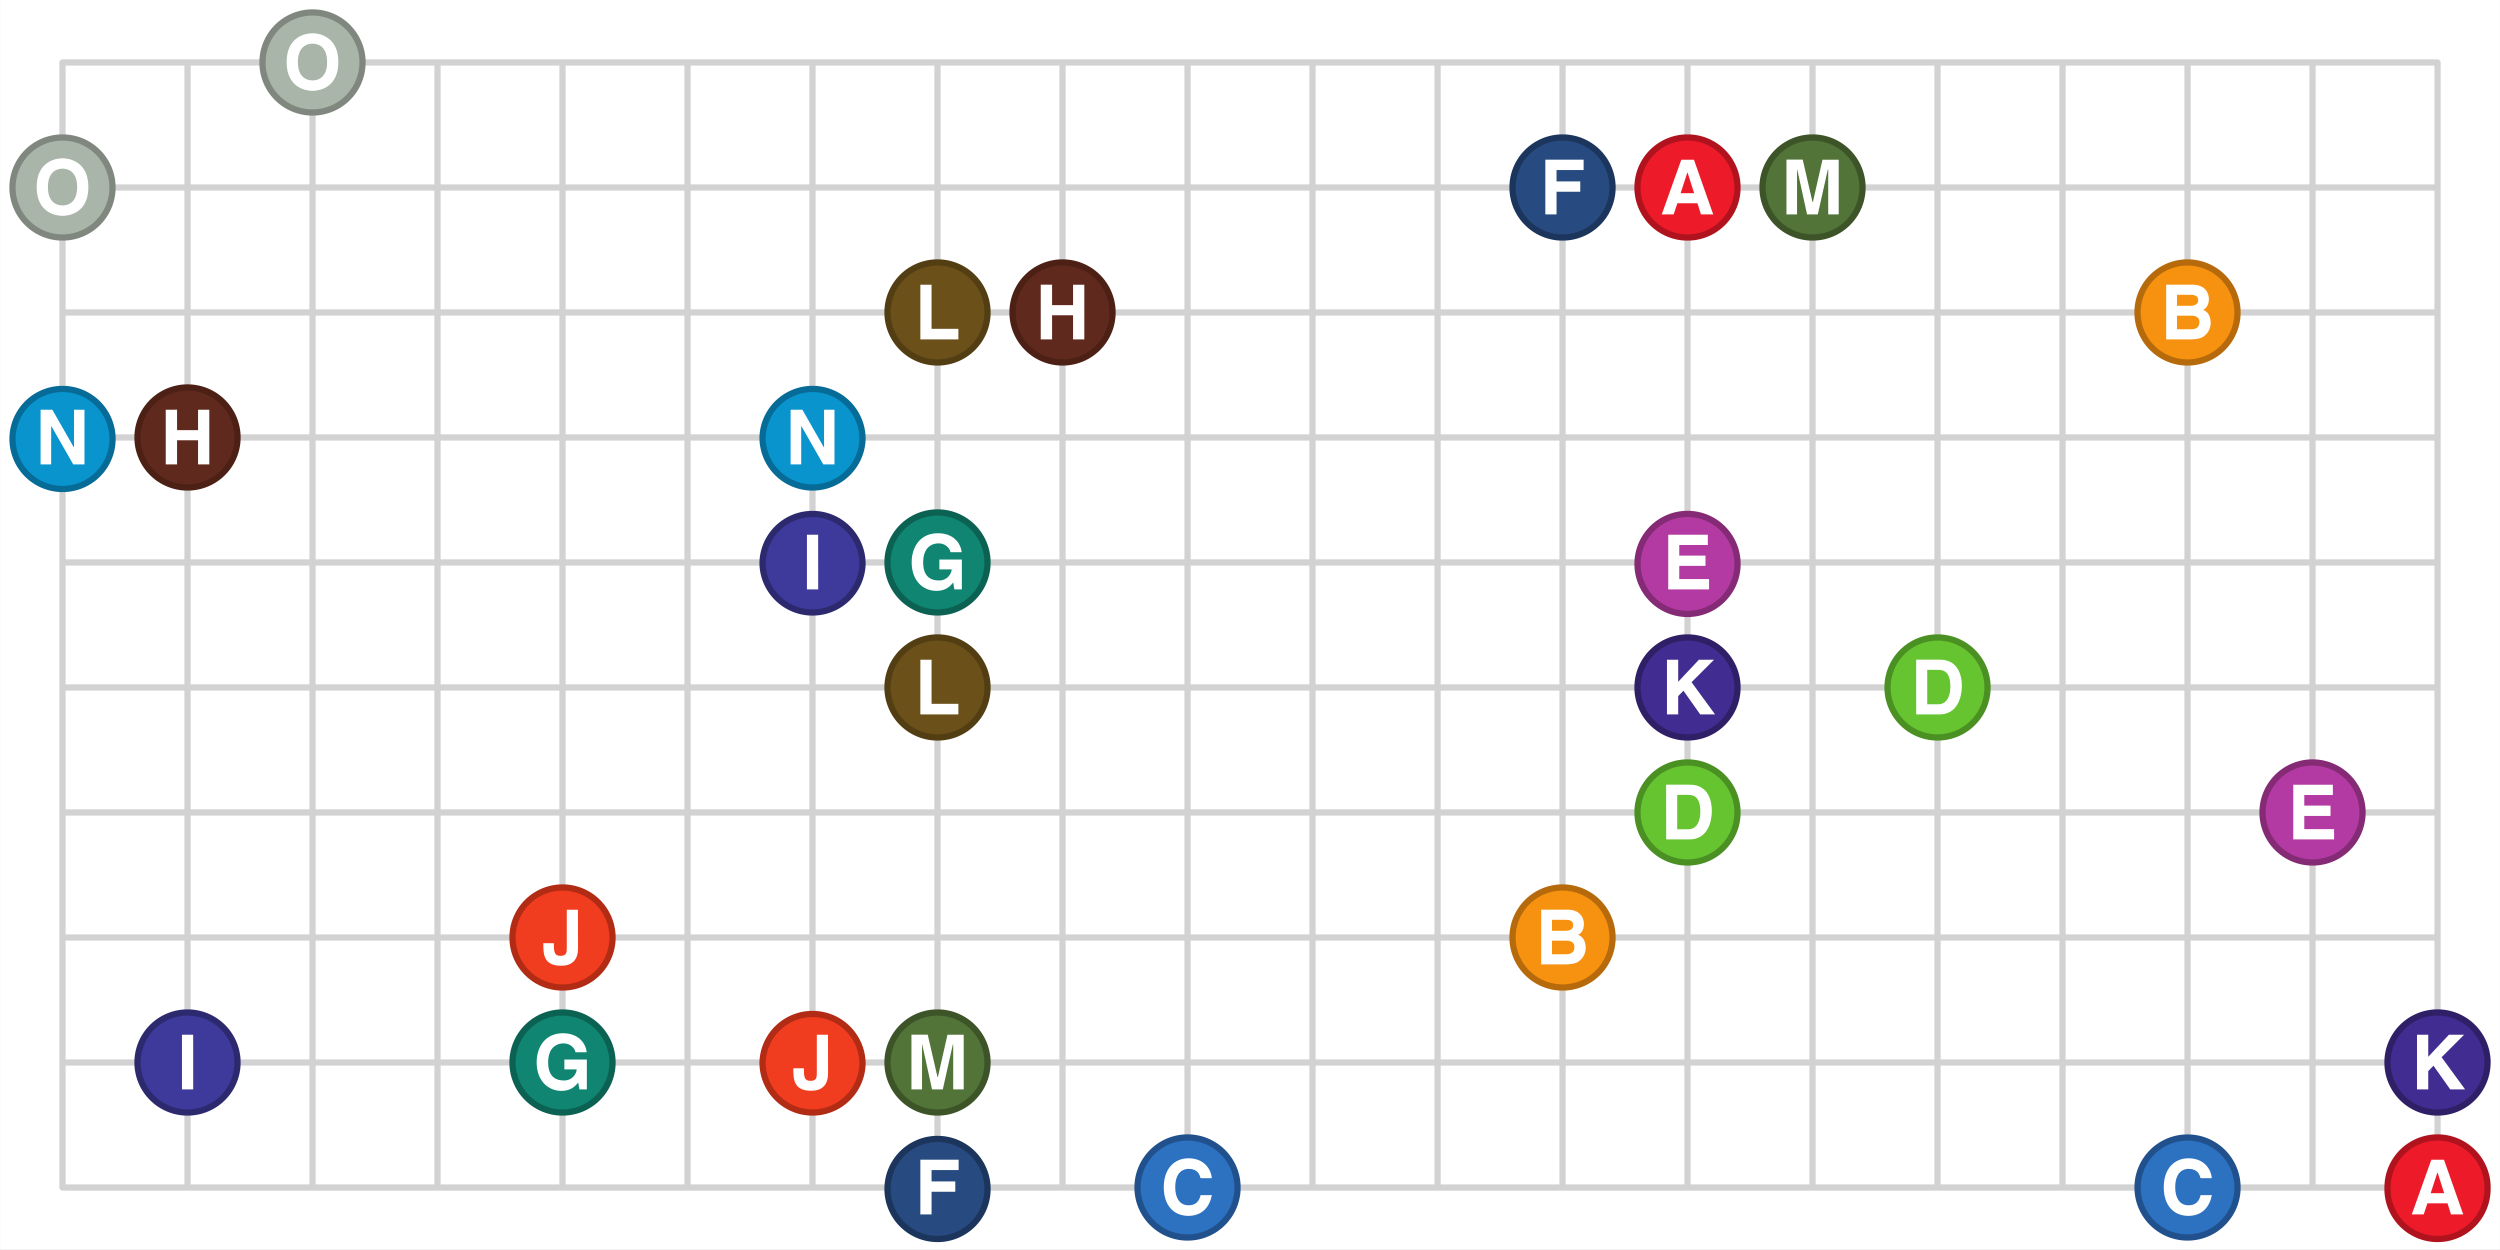
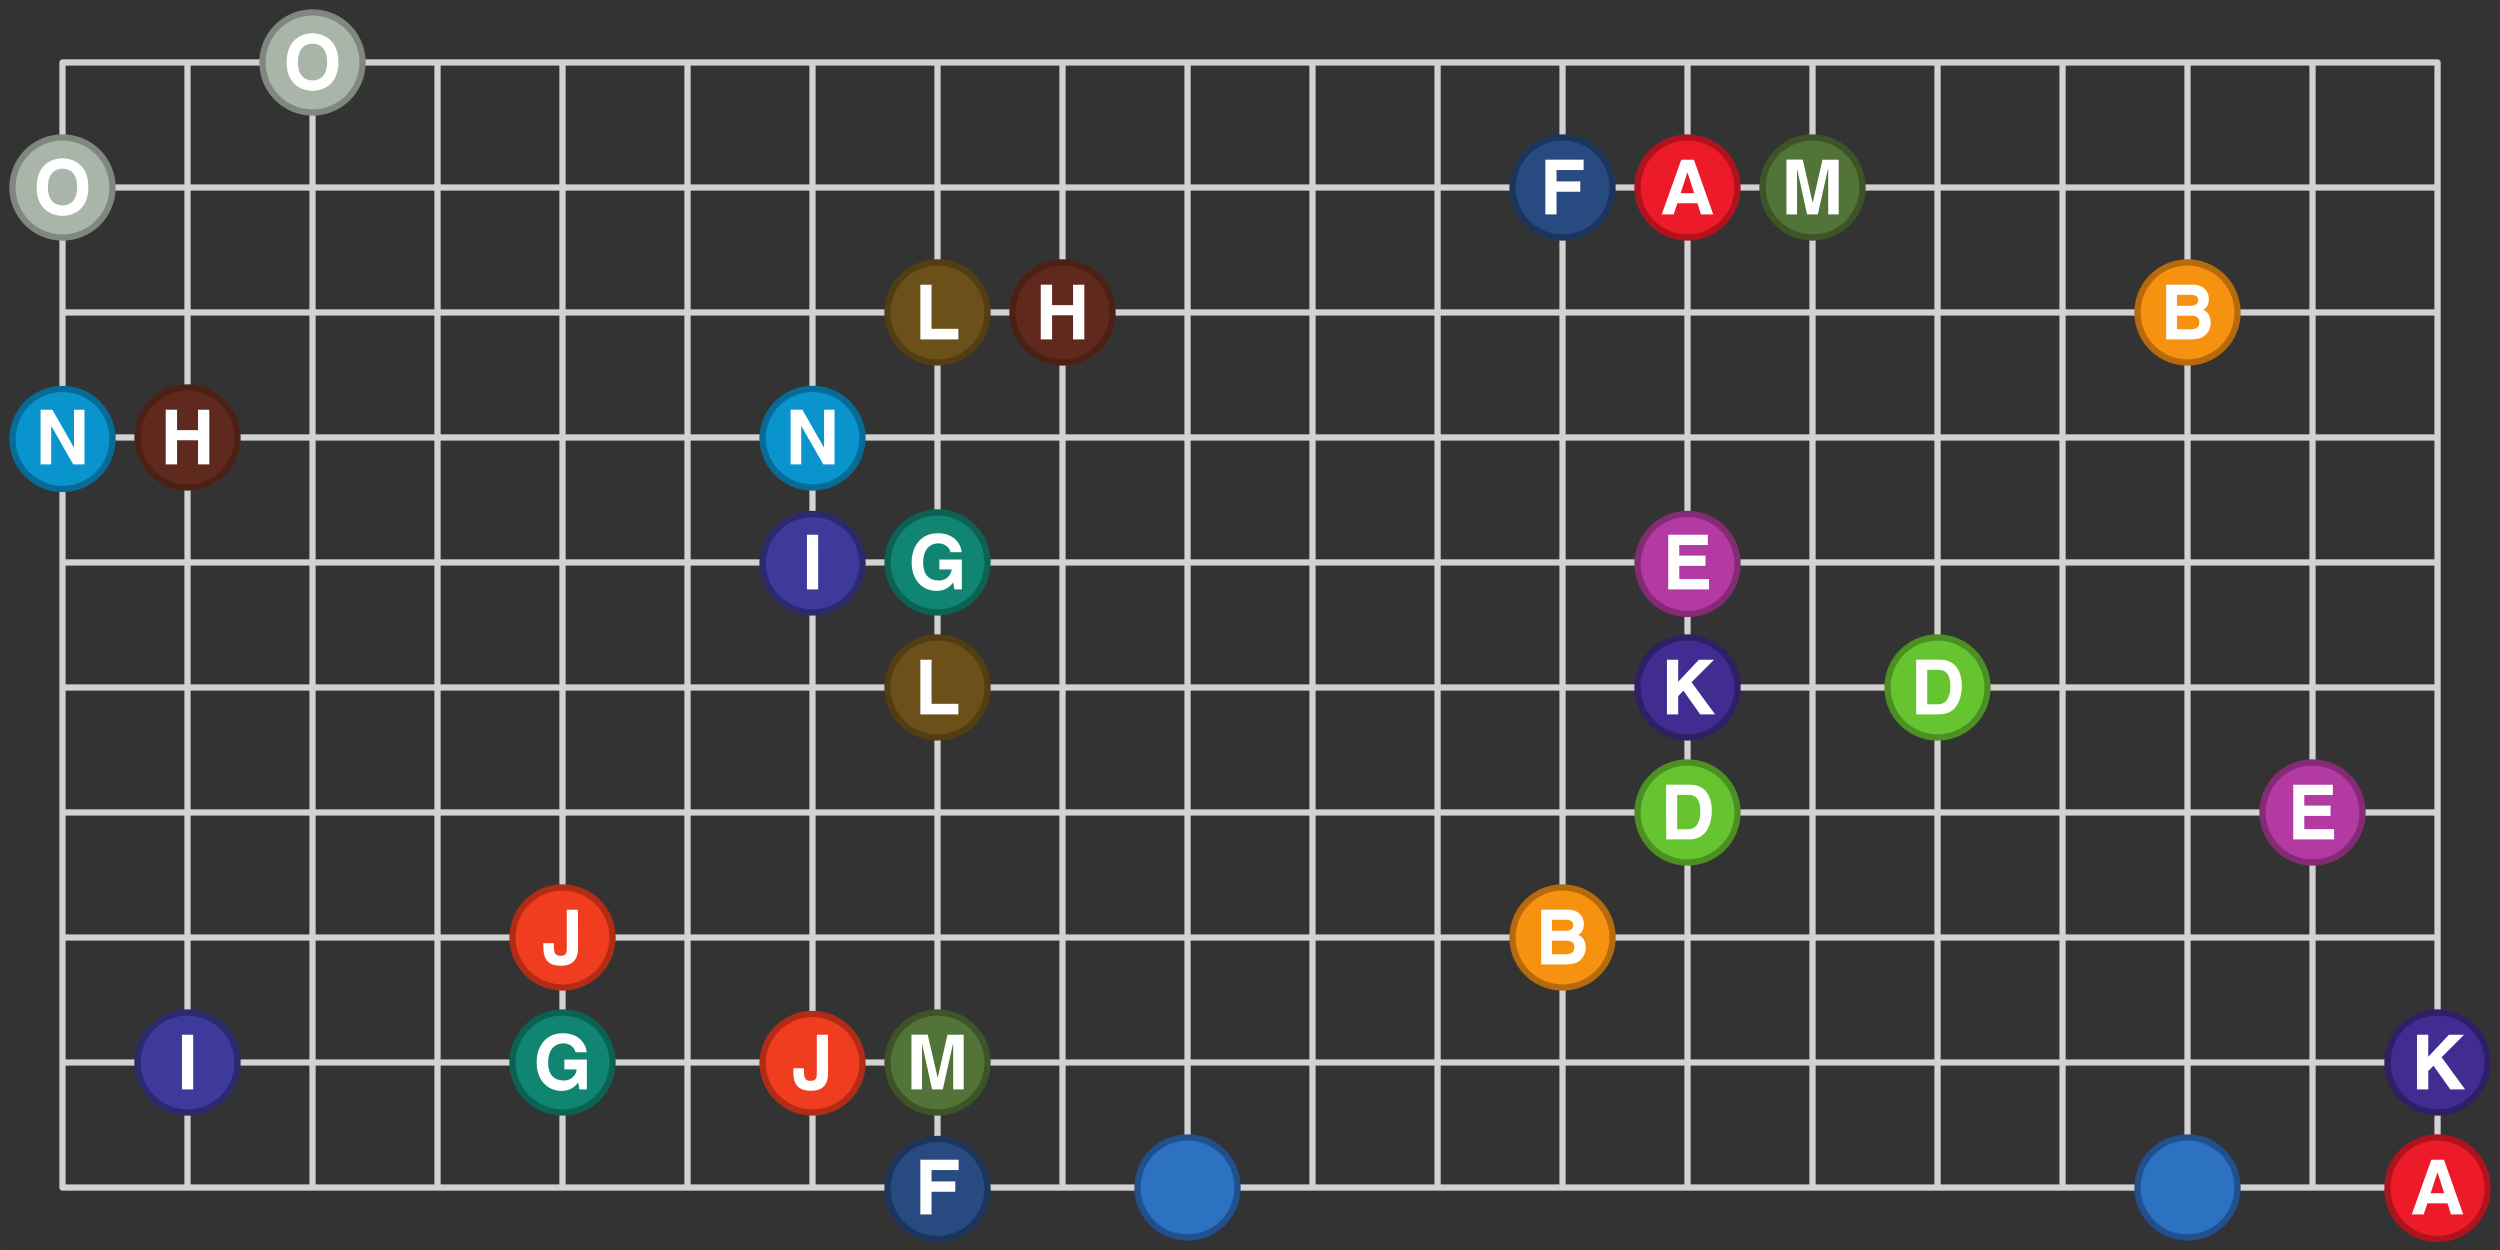
<svg xmlns="http://www.w3.org/2000/svg" xmlns:xlink="http://www.w3.org/1999/xlink" width="755.91" height="377.95" viewBox="0 0 566.93 283.465">
  <rect x="0" y="0" width="566.93" height="283.465" fill="#333333" stroke="none" />
  <defs>
    <symbol overflow="visible" id="b">
      <path d="M.75-6.19C.75-.45 5 .33 6.63.33c1.6 0 5.85-.78 5.85-6.52 0-5.73-4.25-6.54-5.86-6.54-1.62 0-5.87.8-5.87 6.54zm2.55 0c0-3.42 1.93-4.18 3.33-4.18 1.37 0 3.3.76 3.3 4.18 0 3.4-1.93 4.16-3.3 4.16-1.4 0-3.33-.75-3.33-4.16zm0 0" />
    </symbol>
    <symbol overflow="visible" id="c">
      <path d="M3.84-5.14h5.38v-2.34H3.84v-2.58h6.14v-2.35H1.3V0h2.54zm0 0" />
    </symbol>
    <symbol overflow="visible" id="d">
      <path d="M3.88-2.52H8.4L9.19 0h2.78L7.6-12.4H4.73L.3 0H3l.84-2.52zm2.25-6.93h.04l1.47 4.64H4.58l1.51-4.64zm0 0" />
    </symbol>
    <symbol overflow="visible" id="e">
      <path d="M13.02-12.4H9.34L7.16-2.79h-.08l-2.22-9.63H1.17V0h2.4v-10.2h.04L5.84 0h2.44l2.28-10.2h.08V0h2.38zm0 0" />
    </symbol>
    <symbol overflow="visible" id="f">
      <path d="M3.84-12.4H1.3V0h8.62v-2.4H3.84zm0 0" />
    </symbol>
    <symbol overflow="visible" id="g">
      <path d="M8.53-5.56V0h2.55v-12.4H8.53v4.62H3.77v-4.63H1.2V0h2.57v-5.48h4.76zm0 0" />
    </symbol>
    <symbol overflow="visible" id="h">
      <path d="M1.3 0h5.17c2.5 0 3.16-.44 3.86-1.13a3.72 3.72 0 0 0 1.06-2.57c0-1.22-.4-2.5-1.72-3 .33-.16 1.31-.72 1.31-2.47 0-1.27-.76-3.24-3.75-3.24H1.3zm2.45-5.38H7c.9 0 1.83.33 1.83 1.4 0 1.25-.72 1.68-1.96 1.68H3.75zm0-4.73h2.92c1.16 0 1.88.22 1.88 1.23 0 .97-.82 1.26-1.82 1.26H3.75zm0 0" />
    </symbol>
    <symbol overflow="visible" id="i">
      <path d="M8.75-3.9h-.06l-4.85-8.5H1.17V0h2.4v-8.72h.02L8.58 0h2.54v-12.4H8.75zm0 0" />
    </symbol>
    <symbol overflow="visible" id="j">
      <path d="M3.64-12.4H1.1V0h2.55zm0 0" />
    </symbol>
    <symbol overflow="visible" id="k">
      <path d="M7.03-4.53h2.8a2.82 2.82 0 0 1-2.92 2.5c-1.74 0-3.55-.77-3.55-4.1 0-3.12 1.67-4.3 3.5-4.3 1.8 0 2.67 1.45 2.67 2h2.55c-.14-1.76-1.61-4.3-5.36-4.3h-.03c-4.1 0-5.94 3.25-5.94 6.57C.75-1.87 3.42.33 6.35.33c2.24 0 3.18-1.13 3.82-1.9L10.44 0h1.69v-6.77h-5.1zm0 0" />
    </symbol>
    <symbol overflow="visible" id="l">
      <path d="M10.28-12.4H1.3V0h9.26v-2.34H3.8v-2.99h5.95v-2.34H3.8v-2.4h6.48zm0 0" />
    </symbol>
    <symbol overflow="visible" id="m">
      <path d="M4.03-4.16l1.19-1.21L9.02 0h3.37L7.06-7.3l5.1-5.1H8.72l-4.69 5v-5H1.48V0h2.55zm0 0" />
    </symbol>
    <symbol overflow="visible" id="n">
      <path d="M1.3 0h5.28c4.04 0 5.08-3.86 5.08-6.48 0-2.32-.85-5.93-4.97-5.93h-5.4zm2.5-10.1h2.45c1.08 0 2.8.2 2.8 3.8 0 2.02-.7 4-2.77 4H3.8zm0 0" />
    </symbol>
    <symbol overflow="visible" id="o">
      <path d="M8.23-12.4H5.7v8.78c0 .93-.11 1.68-1.44 1.68-1.36 0-1.5-.84-1.5-2.86H.37C.38-2.36.38.31 4.45.31c2.45 0 3.8-1.34 3.8-3.94zm0 0" />
    </symbol>
    <symbol overflow="visible" id="p">
-       <path d="M11.64-8.3c-.14-1.8-1.62-4.43-5.28-4.43-3.14 0-5.61 2.28-5.61 6.56 0 4.22 2.33 6.5 5.58 6.5 3.06 0 4.8-1.94 5.33-4.7H9.1c-.33 1.59-1.31 2.3-2.73 2.3-2.16 0-3.02-1.88-3.02-4.07 0-3.45 1.8-4.19 3.02-4.19 2.1 0 2.5 1.3 2.73 2.11h2.53zm0 0" />
-     </symbol>
+       </symbol>
    <clipPath id="a">
      <path d="M0 0h566.93v283.46H0zm0 0" />
    </clipPath>
  </defs>
  <g clip-path="url(#a)">
-     <path d="M0 0h566.94v283.46H0zm0 0" fill="#fff" />
-   </g>
+     </g>
  <path d="M14.17 14.17h538.6M14.17 42.52h538.6M14.17 70.86h538.6M14.17 99.21h538.6M14.17 127.55h538.6M14.17 155.9h538.6M14.17 184.25h538.6M14.17 212.6h538.6M14.17 240.95h538.6M14.17 269.3h538.6M14.17 14.17v255.12M42.52 14.17v255.12M70.87 14.17v255.12M99.21 14.17v255.12M127.56 14.17v255.12M155.91 14.17v255.12M184.25 14.17v255.12M212.6 14.17v255.12M240.95 14.17v255.12M269.3 14.17v255.12M297.64 14.17v255.12M326 14.17v255.12M354.34 14.17v255.12M382.68 14.17v255.12M411.03 14.17v255.12M439.38 14.17v255.12M467.73 14.17v255.12M496.07 14.17v255.12M524.42 14.17v255.12M552.77 14.17v255.12" fill="none" stroke-width="1.417" stroke-linecap="round" stroke-linejoin="round" stroke="#d3d2d2" stroke-miterlimit="10" />
  <path d="M82.2 14.17a11.34 11.34 0 1 1-22.68 0 11.34 11.34 0 0 1 22.69 0zm0 0M25.51 42.52a11.34 11.34 0 1 1-22.68 0 11.34 11.34 0 0 1 22.68 0zm0 0" fill="#aab5a9" stroke-width="1.417" stroke-linecap="round" stroke-linejoin="round" stroke="#80877f" stroke-miterlimit="10" />
  <path d="M365.68 42.52a11.34 11.34 0 1 1-22.68 0 11.34 11.34 0 0 1 22.68 0zm0 0" fill="#274b81" stroke-width="1.417" stroke-linecap="round" stroke-linejoin="round" stroke="#1b355c" stroke-miterlimit="10" />
  <path d="M394.02 42.52a11.34 11.34 0 1 1-22.68 0 11.34 11.34 0 0 1 22.68 0zm0 0" fill="#ed1b29" stroke-width="1.417" stroke-linecap="round" stroke-linejoin="round" stroke="#b0131d" stroke-miterlimit="10" />
  <path d="M422.37 42.52a11.34 11.34 0 1 1-22.68 0 11.34 11.34 0 0 1 22.68 0zm0 0" fill="#527438" stroke-width="1.417" stroke-linecap="round" stroke-linejoin="round" stroke="#3c5427" stroke-miterlimit="10" />
  <path d="M223.94 70.86a11.34 11.34 0 1 1-22.68 0 11.34 11.34 0 0 1 22.68 0zm0 0" fill="#6b501a" stroke-width="1.417" stroke-linecap="round" stroke-linejoin="round" stroke="#533e13" stroke-miterlimit="10" />
  <path d="M252.29 70.86a11.34 11.34 0 1 1-22.68 0 11.34 11.34 0 0 1 22.68 0zm0 0" fill="#60291e" stroke-width="1.417" stroke-linecap="round" stroke-linejoin="round" stroke="#4d2016" stroke-miterlimit="10" />
  <path d="M507.41 70.86a11.34 11.34 0 1 1-22.68 0 11.34 11.34 0 0 1 22.68 0zm0 0" fill="#f79210" stroke-width="1.417" stroke-linecap="round" stroke-linejoin="round" stroke="#b66a0b" stroke-miterlimit="10" />
  <path d="M25.51 99.21a11.34 11.34 0 1 1-22.67 0 11.34 11.34 0 0 1 22.67 0zm0 0" fill="#0994ce" stroke-width="1.417" stroke-linecap="round" stroke-linejoin="round" stroke="#076b98" stroke-miterlimit="10" />
  <path d="M53.86 99.21a11.34 11.34 0 1 1-22.68 0 11.34 11.34 0 0 1 22.68 0zm0 0" fill="#60291e" stroke-width="1.417" stroke-linecap="round" stroke-linejoin="round" stroke="#4d2016" stroke-miterlimit="10" />
  <path d="M195.6 99.21a11.34 11.34 0 1 1-22.68 0 11.34 11.34 0 0 1 22.67 0zm0 0" fill="#0994ce" stroke-width="1.417" stroke-linecap="round" stroke-linejoin="round" stroke="#076b98" stroke-miterlimit="10" />
  <path d="M195.6 127.55a11.34 11.34 0 1 1-22.68.01 11.34 11.34 0 0 1 22.67 0zm0 0" fill="#3d3a9b" stroke-width="1.417" stroke-linecap="round" stroke-linejoin="round" stroke="#2c296e" stroke-miterlimit="10" />
  <path d="M223.94 127.55a11.34 11.34 0 1 1-22.68 0 11.34 11.34 0 0 1 22.68 0zm0 0" fill="#0f8572" stroke-width="1.417" stroke-linecap="round" stroke-linejoin="round" stroke="#0b6152" stroke-miterlimit="10" />
  <path d="M394.02 127.55a11.34 11.34 0 1 1-22.67 0 11.34 11.34 0 0 1 22.67 0zm0 0" fill="#b33aa3" stroke-width="1.417" stroke-linecap="round" stroke-linejoin="round" stroke="#852a75" stroke-miterlimit="10" />
  <path d="M223.94 155.9a11.34 11.34 0 1 1-22.68 0 11.34 11.34 0 0 1 22.68 0zm0 0" fill="#6b501a" stroke-width="1.417" stroke-linecap="round" stroke-linejoin="round" stroke="#533e13" stroke-miterlimit="10" />
  <path d="M394.02 155.9a11.34 11.34 0 1 1-22.68 0 11.34 11.34 0 0 1 22.68 0zm0 0" fill="#412c91" stroke-width="1.417" stroke-linecap="round" stroke-linejoin="round" stroke="#2f1f66" stroke-miterlimit="10" />
  <path d="M450.72 155.9a11.34 11.34 0 1 1-22.68 0 11.34 11.34 0 0 1 22.68 0zm0 0M394.02 184.25a11.34 11.34 0 1 1-22.68 0 11.34 11.34 0 0 1 22.68 0zm0 0" fill="#66c430" stroke-width="1.417" stroke-linecap="round" stroke-linejoin="round" stroke="#4b9022" stroke-miterlimit="10" />
  <path d="M535.76 184.25a11.34 11.34 0 1 1-22.68 0 11.34 11.34 0 0 1 22.68 0zm0 0" fill="#b33aa3" stroke-width="1.417" stroke-linecap="round" stroke-linejoin="round" stroke="#852a75" stroke-miterlimit="10" />
  <path d="M138.9 212.6a11.34 11.34 0 1 1-22.68 0 11.34 11.34 0 0 1 22.68 0zm0 0" fill="#f03c1f" stroke-width="1.417" stroke-linecap="round" stroke-linejoin="round" stroke="#b22b15" stroke-miterlimit="10" />
  <path d="M365.68 212.6a11.34 11.34 0 1 1-22.68 0 11.34 11.34 0 0 1 22.68 0zm0 0" fill="#f79210" stroke-width="1.417" stroke-linecap="round" stroke-linejoin="round" stroke="#b66a0b" stroke-miterlimit="10" />
  <path d="M53.86 240.95a11.34 11.34 0 1 1-22.68 0 11.34 11.34 0 0 1 22.68 0zm0 0" fill="#3d3a9b" stroke-width="1.417" stroke-linecap="round" stroke-linejoin="round" stroke="#2c296e" stroke-miterlimit="10" />
  <path d="M138.9 240.95a11.34 11.34 0 1 1-22.68 0 11.34 11.34 0 0 1 22.68 0zm0 0" fill="#0f8572" stroke-width="1.417" stroke-linecap="round" stroke-linejoin="round" stroke="#0b6152" stroke-miterlimit="10" />
  <path d="M195.6 240.95a11.34 11.34 0 1 1-22.68 0 11.34 11.34 0 0 1 22.67 0zm0 0" fill="#f03c1f" stroke-width="1.417" stroke-linecap="round" stroke-linejoin="round" stroke="#b22b15" stroke-miterlimit="10" />
  <path d="M223.94 240.95a11.34 11.34 0 1 1-22.68 0 11.34 11.34 0 0 1 22.68 0zm0 0" fill="#527438" stroke-width="1.417" stroke-linecap="round" stroke-linejoin="round" stroke="#3c5427" stroke-miterlimit="10" />
  <path d="M564.1 240.95a11.34 11.34 0 1 1-22.68 0 11.34 11.34 0 0 1 22.69 0zm0 0" fill="#412c91" stroke-width="1.417" stroke-linecap="round" stroke-linejoin="round" stroke="#2f1f66" stroke-miterlimit="10" />
  <path d="M223.94 269.3a11.34 11.34 0 1 1-22.67-.01 11.34 11.34 0 0 1 22.67 0zm0 0" fill="#274b81" stroke-width="1.417" stroke-linecap="round" stroke-linejoin="round" stroke="#1b355c" stroke-miterlimit="10" />
  <path d="M280.64 269.3a11.34 11.34 0 1 1-22.68-.01 11.34 11.34 0 0 1 22.68 0zm0 0M507.41 269.3a11.33 11.33 0 1 1-22.67 0 11.33 11.33 0 0 1 22.67 0zm0 0" fill="#2d71c1" stroke-width="1.417" stroke-linecap="round" stroke-linejoin="round" stroke="#21518d" stroke-miterlimit="10" />
  <path d="M564.1 269.3a11.34 11.34 0 1 1-22.67-.01 11.34 11.34 0 0 1 22.68 0zm0 0" fill="#ed1b29" stroke-width="1.417" stroke-linecap="round" stroke-linejoin="round" stroke="#b0131d" stroke-miterlimit="10" />
  <use xlink:href="#b" x="64.25" y="20.27" fill="#fff" />
  <use xlink:href="#b" x="7.56" y="48.62" fill="#fff" />
  <use xlink:href="#c" x="349.14" y="48.62" fill="#fff" />
  <use xlink:href="#d" x="376.54" y="48.62" fill="#fff" />
  <use xlink:href="#e" x="403.95" y="48.62" fill="#fff" />
  <use xlink:href="#f" x="207.41" y="76.97" fill="#fff" />
  <use xlink:href="#g" x="234.81" y="76.97" fill="#fff" />
  <use xlink:href="#h" x="489.93" y="76.97" fill="#fff" />
  <use xlink:href="#i" x="8.03" y="105.32" fill="#fff" />
  <use xlink:href="#g" x="36.38" y="105.32" fill="#fff" />
  <use xlink:href="#i" x="178.12" y="105.32" fill="#fff" />
  <use xlink:href="#j" x="181.89" y="133.66" fill="#fff" />
  <use xlink:href="#k" x="205.99" y="133.66" fill="#fff" />
  <use xlink:href="#l" x="377.01" y="133.66" fill="#fff" />
  <use xlink:href="#f" x="207.41" y="162.01" fill="#fff" />
  <use xlink:href="#m" x="376.54" y="162.01" fill="#fff" />
  <use xlink:href="#n" x="433.24" y="162.01" fill="#fff" />
  <use xlink:href="#n" x="376.54" y="190.36" fill="#fff" />
  <use xlink:href="#l" x="518.75" y="190.36" fill="#fff" />
  <use xlink:href="#o" x="122.83" y="218.7" fill="#fff" />
  <use xlink:href="#h" x="348.2" y="218.7" fill="#fff" />
  <use xlink:href="#j" x="40.16" y="247.05" fill="#fff" />
  <use xlink:href="#k" x="120.95" y="247.05" fill="#fff" />
  <use xlink:href="#o" x="179.53" y="247.05" fill="#fff" />
  <use xlink:href="#e" x="205.52" y="247.05" fill="#fff" />
  <use xlink:href="#m" x="546.63" y="247.05" fill="#fff" />
  <use xlink:href="#c" x="207.41" y="275.4" fill="#fff" />
  <use xlink:href="#p" x="263.16" y="275.4" fill="#fff" />
  <use xlink:href="#p" x="489.93" y="275.4" fill="#fff" />
  <use xlink:href="#d" x="546.63" y="275.4" fill="#fff" />
</svg>